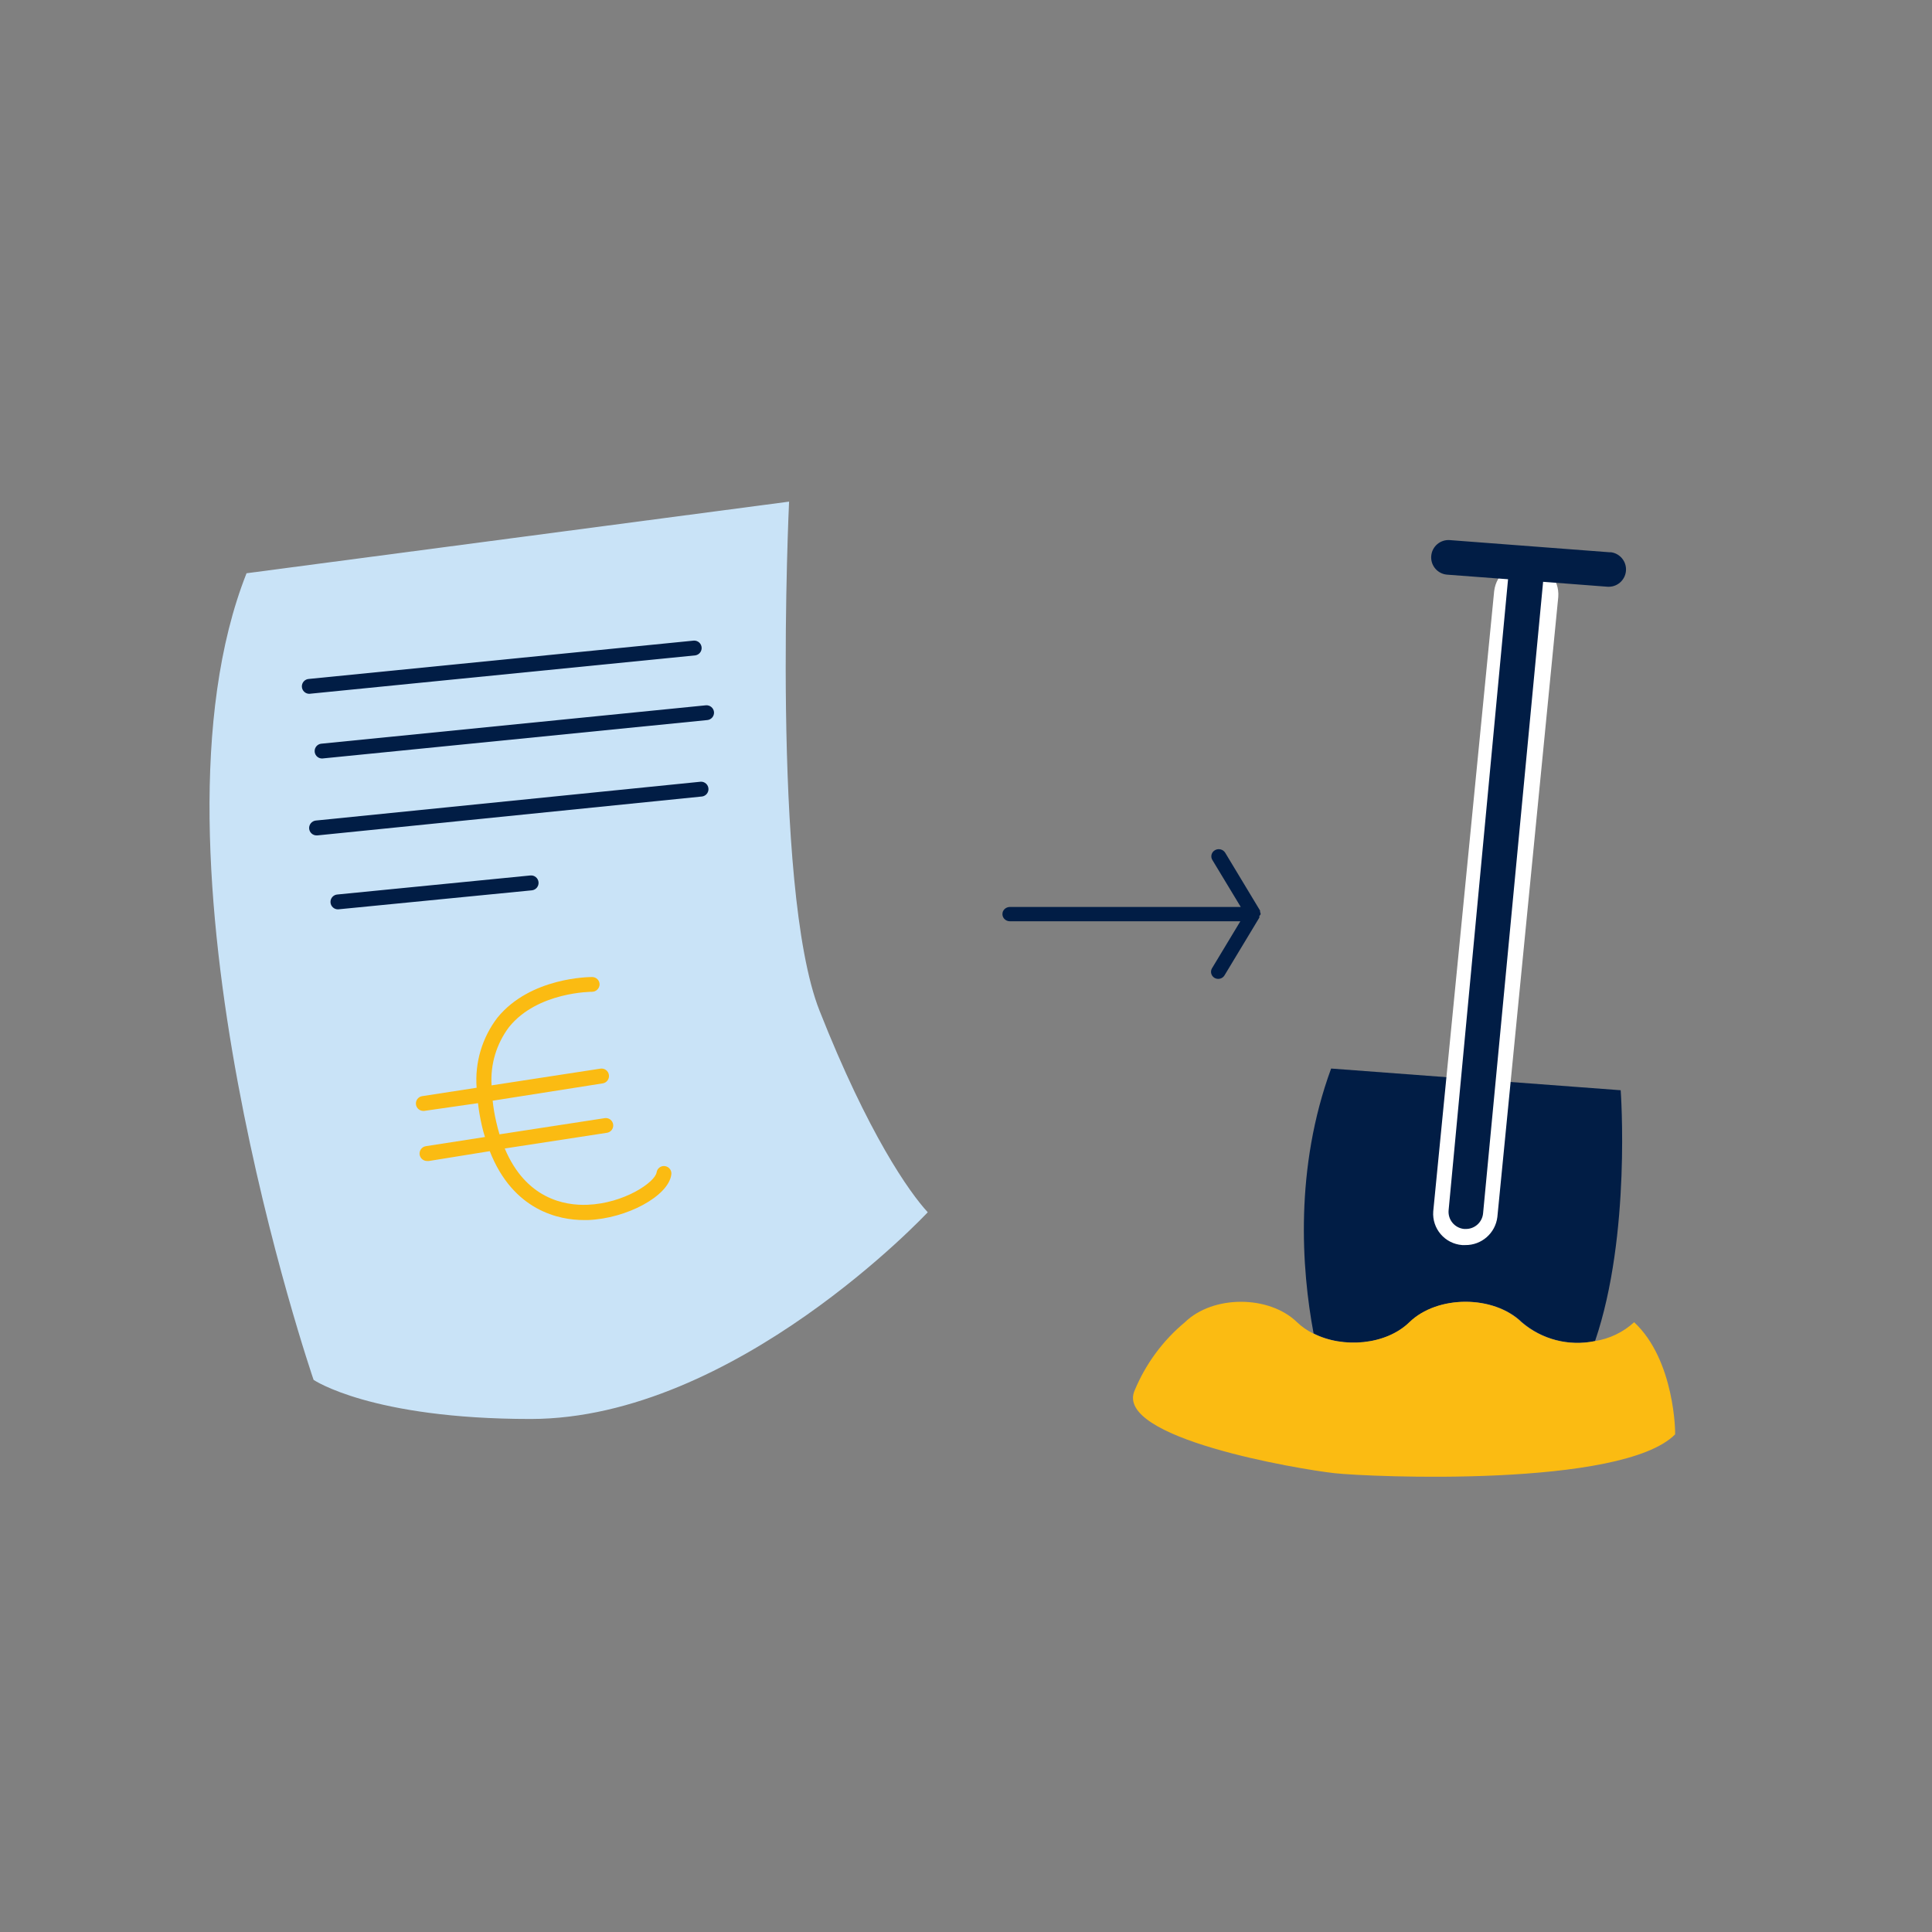
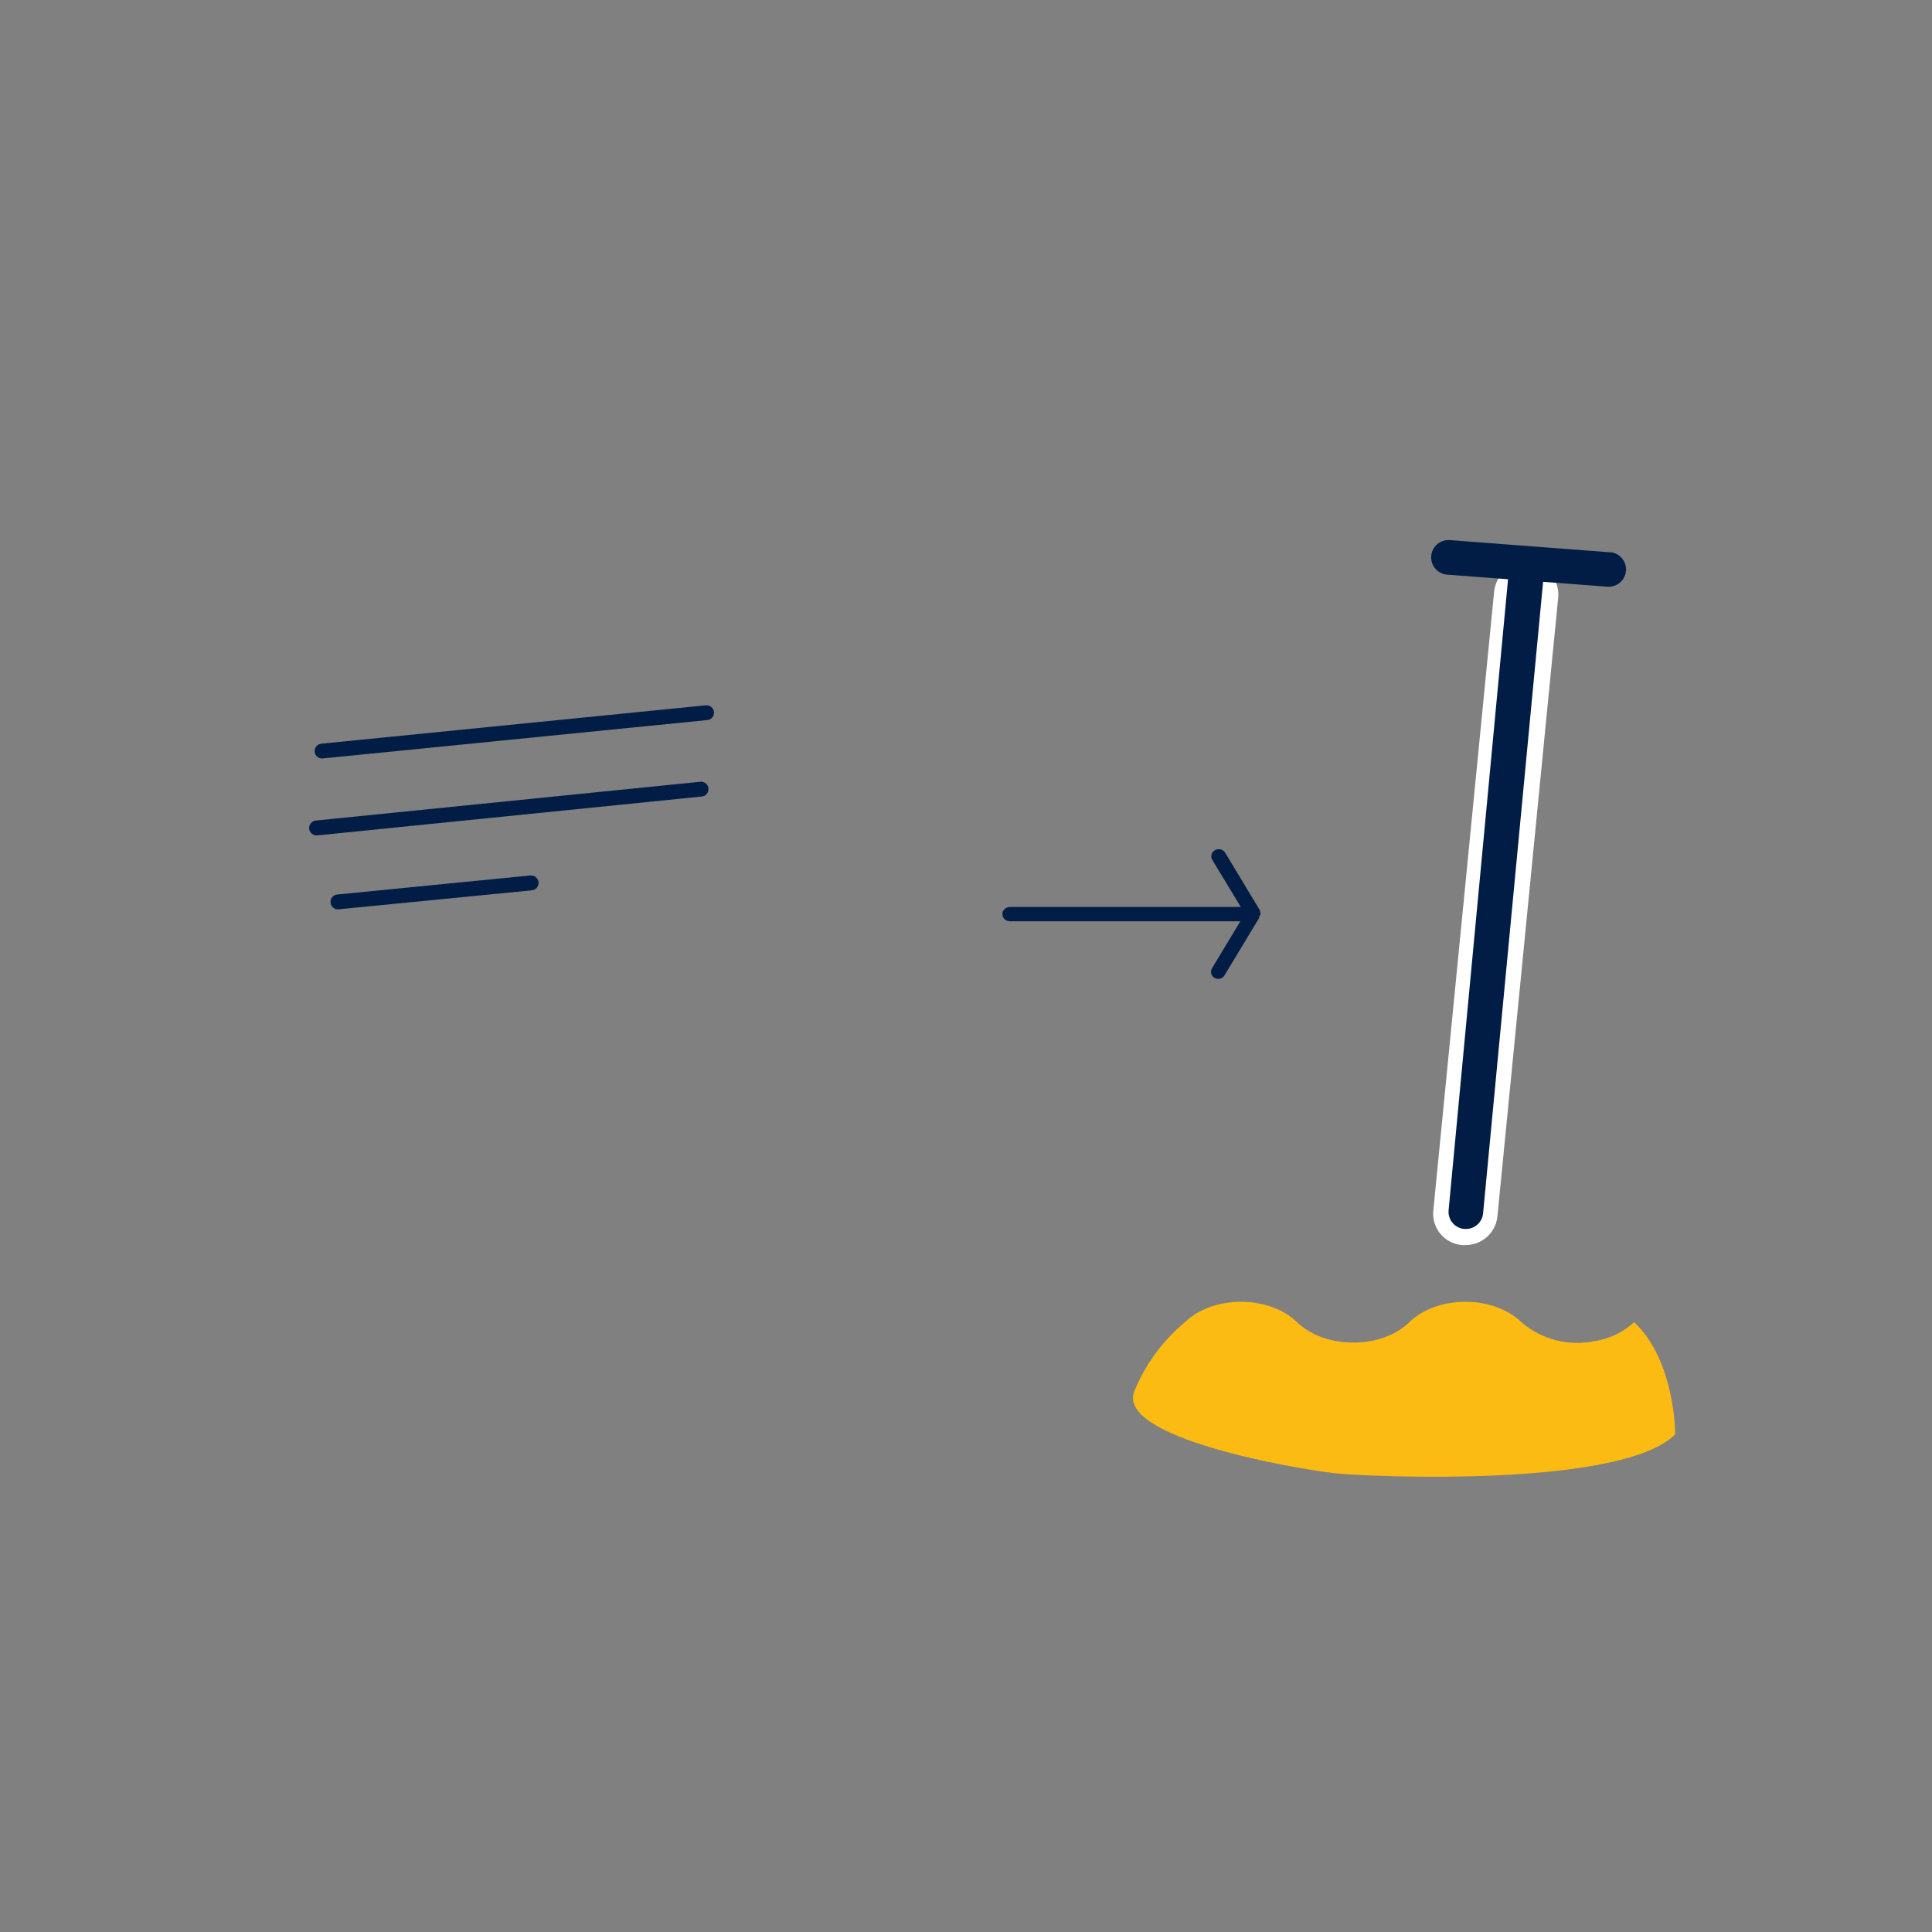
<svg xmlns="http://www.w3.org/2000/svg" version="1.1" id="Ebene_1" x="0px" y="0px" viewBox="0 0 1080 1080" enable-background="new 0 0 1080 1080" xml:space="preserve">
  <rect x="0" y="0" width="1080" height="1080" fill="#808080" stroke="none" />
  <g>
    <g id="Ebene_7_1_">
-       <path fill="#011D45" d="M788.08,739.13c15.67-15.23,47.01-15.23,62.68,0c11.25,9.65,26.34,13.56,40.87,10.58    c20.32-59.42,14.34-140.26,14.34-140.26l-161.86-12.13c-20.43,55.65-16.61,111.91-9.8,148.07    C750.98,753.91,775.01,751.86,788.08,739.13z" />
      <path fill="#FBBB12" d="M913.5,739.13c-6.18,5.64-13.88,9.32-22.15,10.58c-14.52,2.98-29.61-0.92-40.87-10.58    c-15.67-15.23-47.01-15.23-62.68,0c-13.07,12.74-37.1,14.78-53.77,6.26c-3.29-1.63-6.31-3.73-8.97-6.26    c-15.67-15.23-47.01-15.23-62.68,0c-12.27,10.19-21.88,23.21-28.02,37.93c-12.35,26.86,92.03,44.3,111.63,46.46    c19.6,2.16,160.58,8.25,190.37-21.65C936.64,801.87,936.37,760.39,913.5,739.13z" />
      <path fill="#FFFFFF" d="M819.09,696h-1.72c-9.67-0.73-16.91-9.16-16.18-18.83c0-0.04,0.01-0.07,0.01-0.11l34.05-346.64    c1.16-9.7,9.88-16.68,19.6-15.67c9.7,0.73,16.96,9.19,16.23,18.89c0,0.02,0,0.03,0,0.05l-34.05,346.64    C835.92,689.37,828.19,696.12,819.09,696z" />
      <path fill="#011D45" d="M900.03,308.74l-89.46-6.81c-5.33-0.47-10.03,3.47-10.5,8.8c-0.47,5.33,3.47,10.03,8.8,10.5    c0.09,0.01,0.18,0.01,0.26,0.02l33.88,2.55l-33.22,352.63c-0.54,5.29,3.31,10.02,8.61,10.56c0.05,0,0.09,0.01,0.14,0.01h0.89    c5.01,0.02,9.2-3.81,9.63-8.8l33.55-352.97l36.15,2.77h0.78c5.35-0.15,9.56-4.61,9.41-9.96c-0.14-4.86-3.85-8.86-8.69-9.36    L900.03,308.74z" />
-       <path fill="#C9E3F7" d="M137.82,320.45l303.28-40.04c0,0-10.24,215.51,17,284.51c27.24,69,50.28,101.67,60.52,112.74    c0,0-107.7,115.45-221.94,115.56c-89.37,0-121.38-21.87-121.38-21.87S74.97,479.2,137.82,320.45z" />
-       <path fill="#011D45" d="M173.1,387.84c-2.29,0.11-4.24-1.67-4.35-3.96c-0.11-2.29,1.67-4.24,3.96-4.35l215.18-21.43    c2.29-0.1,4.23,1.68,4.33,3.97c0.09,2.11-1.41,3.95-3.5,4.28l-215.18,21.43L173.1,387.84z" />
      <path fill="#011D45" d="M179.8,424c-2.29-0.13-4.04-2.1-3.9-4.39c0.11-1.95,1.58-3.56,3.51-3.86l215.18-21.48    c2.27-0.19,4.28,1.45,4.54,3.71c0.22,2.28-1.45,4.31-3.73,4.54c-0.01,0-0.02,0-0.04,0L180.18,424H179.8z" />
      <path fill="#011D45" d="M189.1,508.33c-2.29,0.11-4.24-1.67-4.35-3.96c-0.11-2.29,1.67-4.24,3.96-4.35l0,0l107.76-10.63    c2.29-0.23,4.34,1.44,4.57,3.74c0.23,2.29-1.44,4.34-3.74,4.57l0,0l-107.76,10.58L189.1,508.33z" />
      <path fill="#011D45" d="M176.92,467c-2.13-0.02-3.9-1.65-4.1-3.77c-0.19-2.27,1.45-4.28,3.71-4.54l215.18-21.71    c2.29-0.1,4.23,1.68,4.33,3.97c0.09,2.11-1.41,3.95-3.5,4.28L177.36,467H176.92z" />
-       <path fill="#FBBB12" d="M371.75,651.86c-2.26-0.33-4.36,1.23-4.7,3.48c-0.83,5.53-18.19,17.37-38.71,18.14    c-12.94,0.5-34.4-3.43-46.18-31.47l56.91-8.74c2.28-0.23,3.94-2.26,3.71-4.54c-0.23-2.28-2.26-3.94-4.54-3.71    c-0.15,0.01-0.3,0.04-0.45,0.07l-58.57,9.01c-0.66-2.27-1.33-4.65-1.88-7.19c-0.89-3.83-1.53-7.71-1.94-11.61l61.5-9.68    c2.28-0.35,3.84-2.48,3.48-4.76c-0.35-2.28-2.48-3.84-4.76-3.48l-60.83,9.35c-0.74-11.7,2.73-23.27,9.79-32.63    c15.93-19.8,46.46-19.69,46.51-19.69c2.22-0.09,4.01-1.87,4.09-4.09c0-2.27-1.82-4.12-4.09-4.15c-1.33,0-34.56,0-53.04,22.73    c-8.55,11.18-12.68,25.12-11.61,39.16l-30.47,4.7c-2.26,0.37-3.79,2.5-3.42,4.77c0.33,1.98,2.02,3.44,4.03,3.48h0.5l30.12-4.34    c0.48,4.15,1.19,8.28,2.12,12.36c0.5,2.34,1.11,4.45,1.78,6.57l-33.01,5.12c-2.27,0.34-3.84,2.46-3.51,4.73    c0.32,2.03,2.06,3.53,4.12,3.56h1.03l34.05-5.5c13.14,33.55,39.16,38.5,52.47,38.5h2.42c21.73-0.83,44.8-13.33,46.57-25.22    c0.45-2.25-1.01-4.43-3.25-4.88C371.9,651.88,371.82,651.87,371.75,651.86z" />
    </g>
    <g id="Ebene_8_2_">
      <path fill="#011D45" d="M704.72,511.05c-0.02-0.44-0.14-0.88-0.33-1.28c0.03-0.25,0.03-0.5,0-0.75l0,0l-19.49-32.32    c-1.15-1.91-3.69-2.57-5.68-1.47c-1.99,1.1-2.67,3.55-1.52,5.47L693.59,507H564.57c-1.94,0-3.75,1.29-4.13,3.19    c-0.52,2.56,1.5,4.81,4.07,4.81h128.85l-15.89,26.35c-1.06,1.88-0.4,4.23,1.5,5.33c1.93,1.08,4.4,0.44,5.52-1.42    c0-0.01,0.01-0.01,0.01-0.02L704,512.92l0,0c0,0,0-0.59,0-0.91C704.29,511.73,704.53,511.41,704.72,511.05z" />
    </g>
  </g>
</svg>